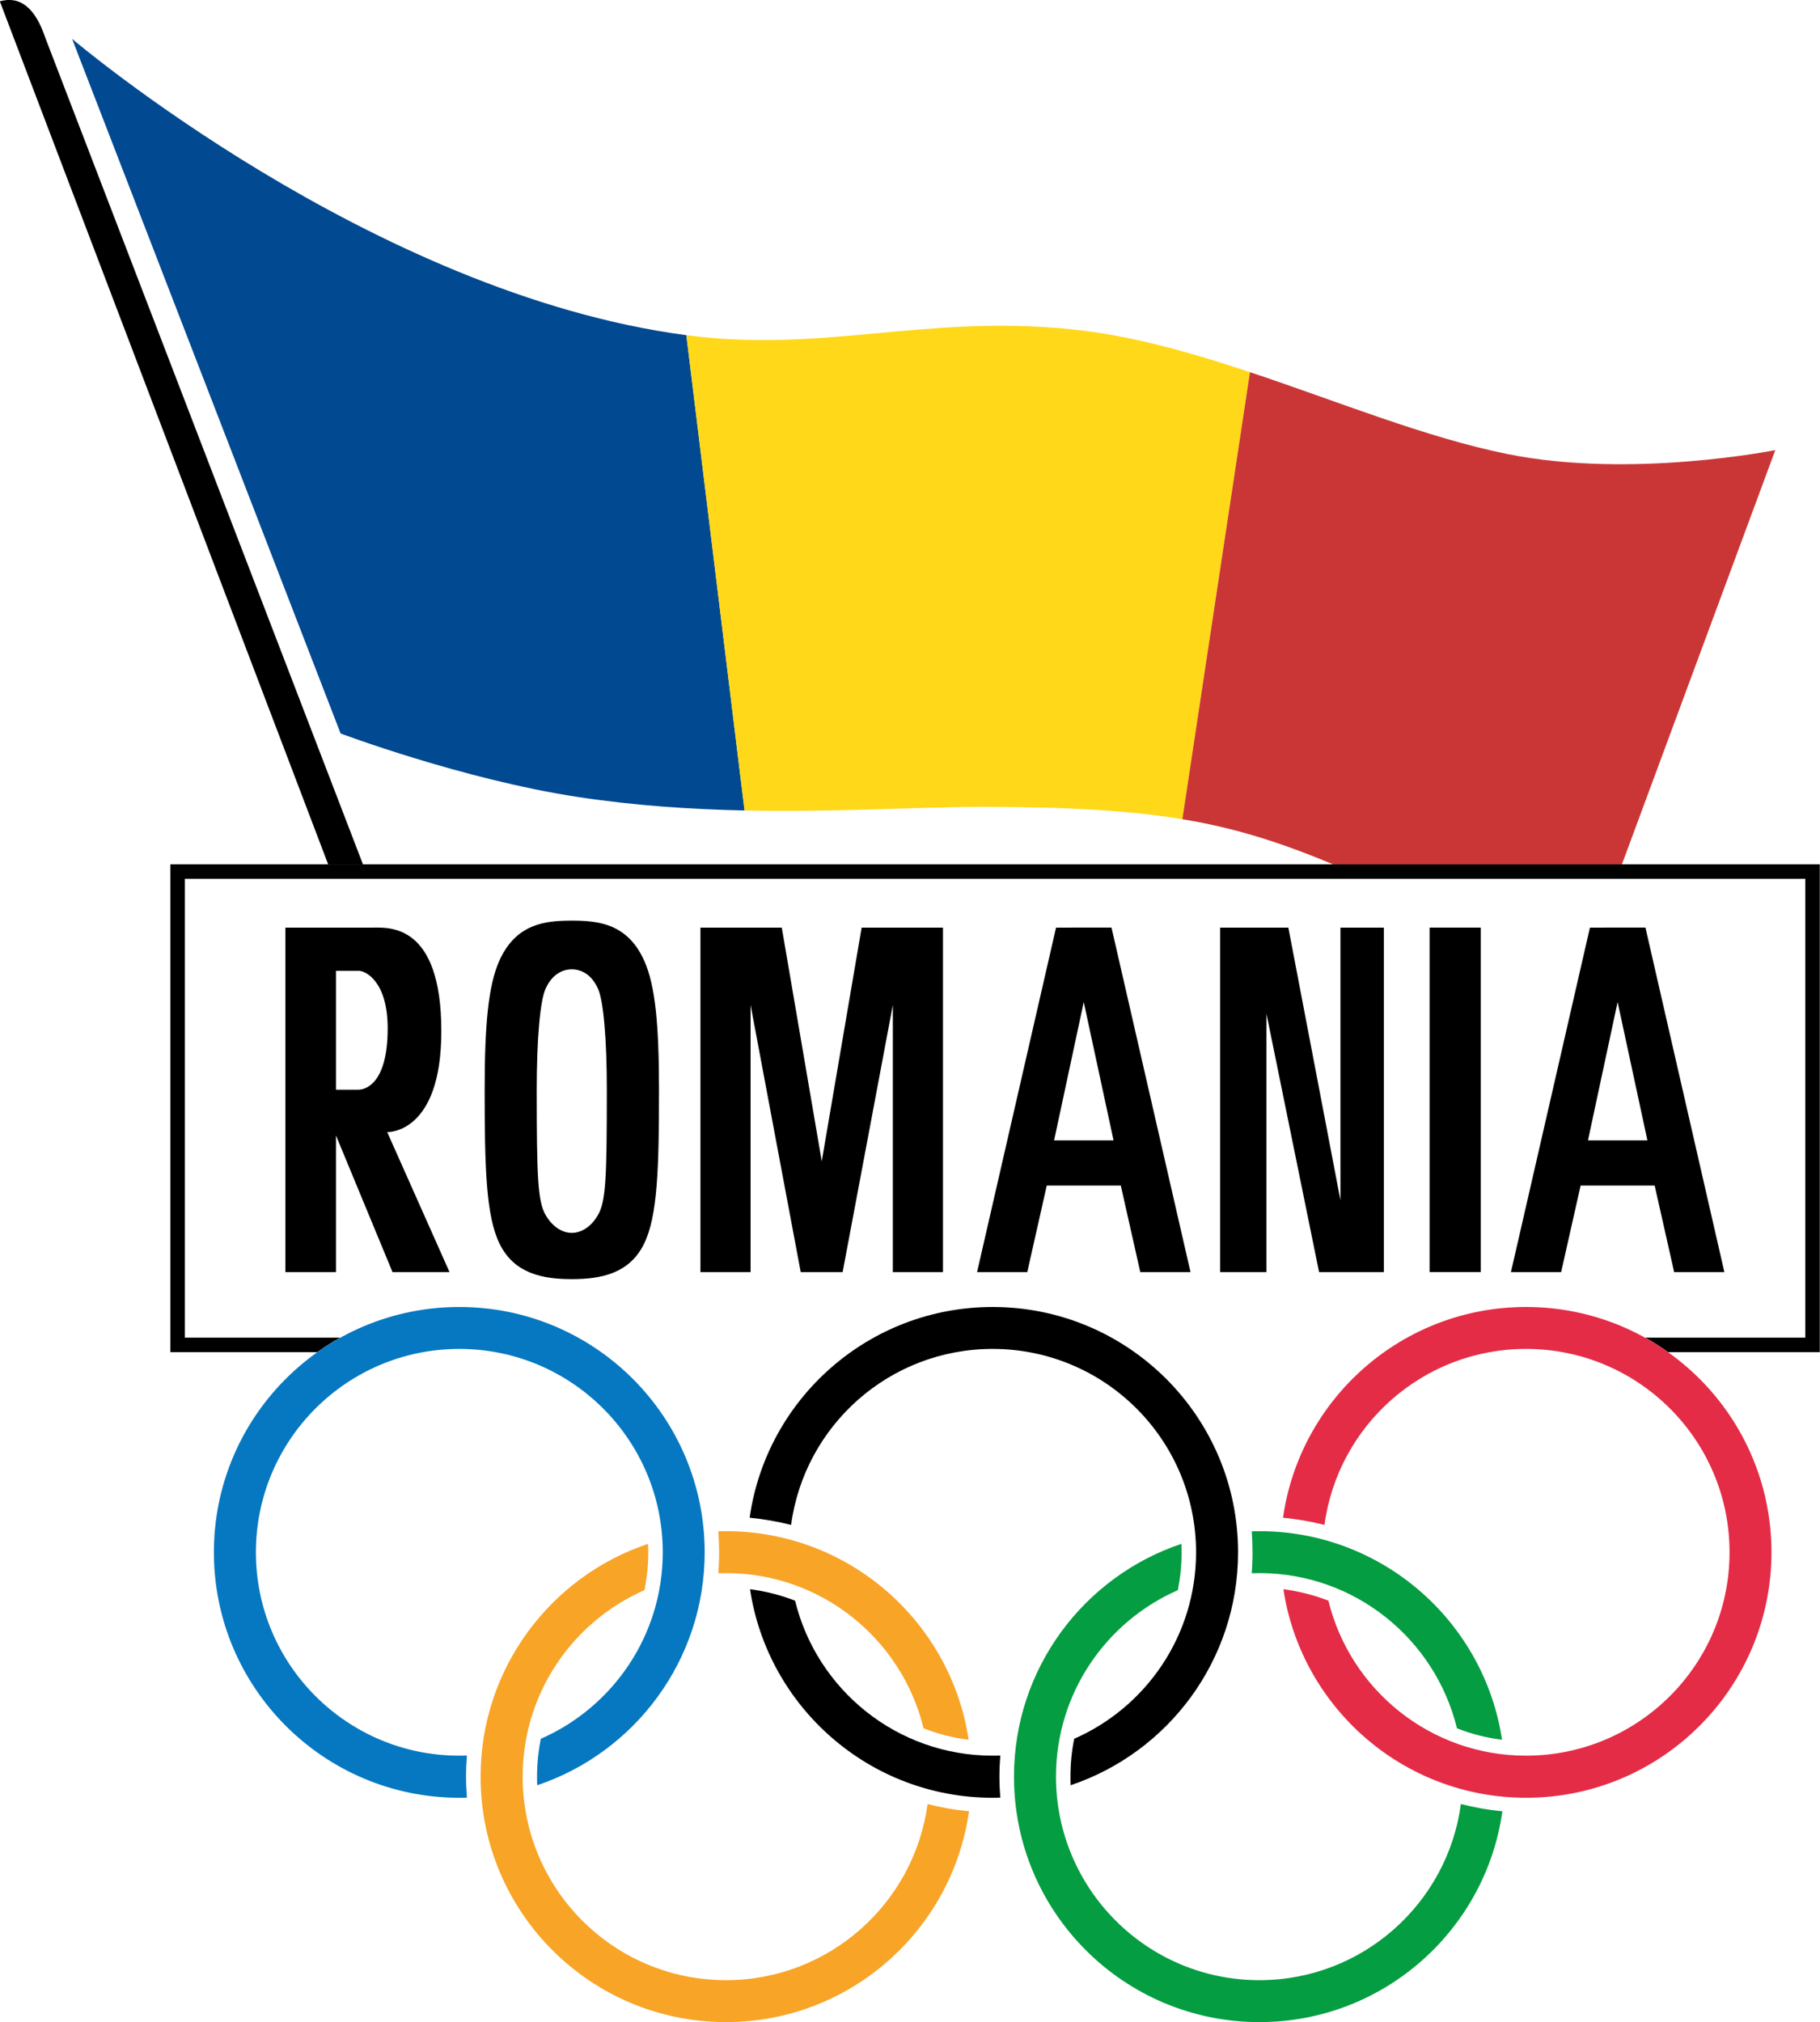
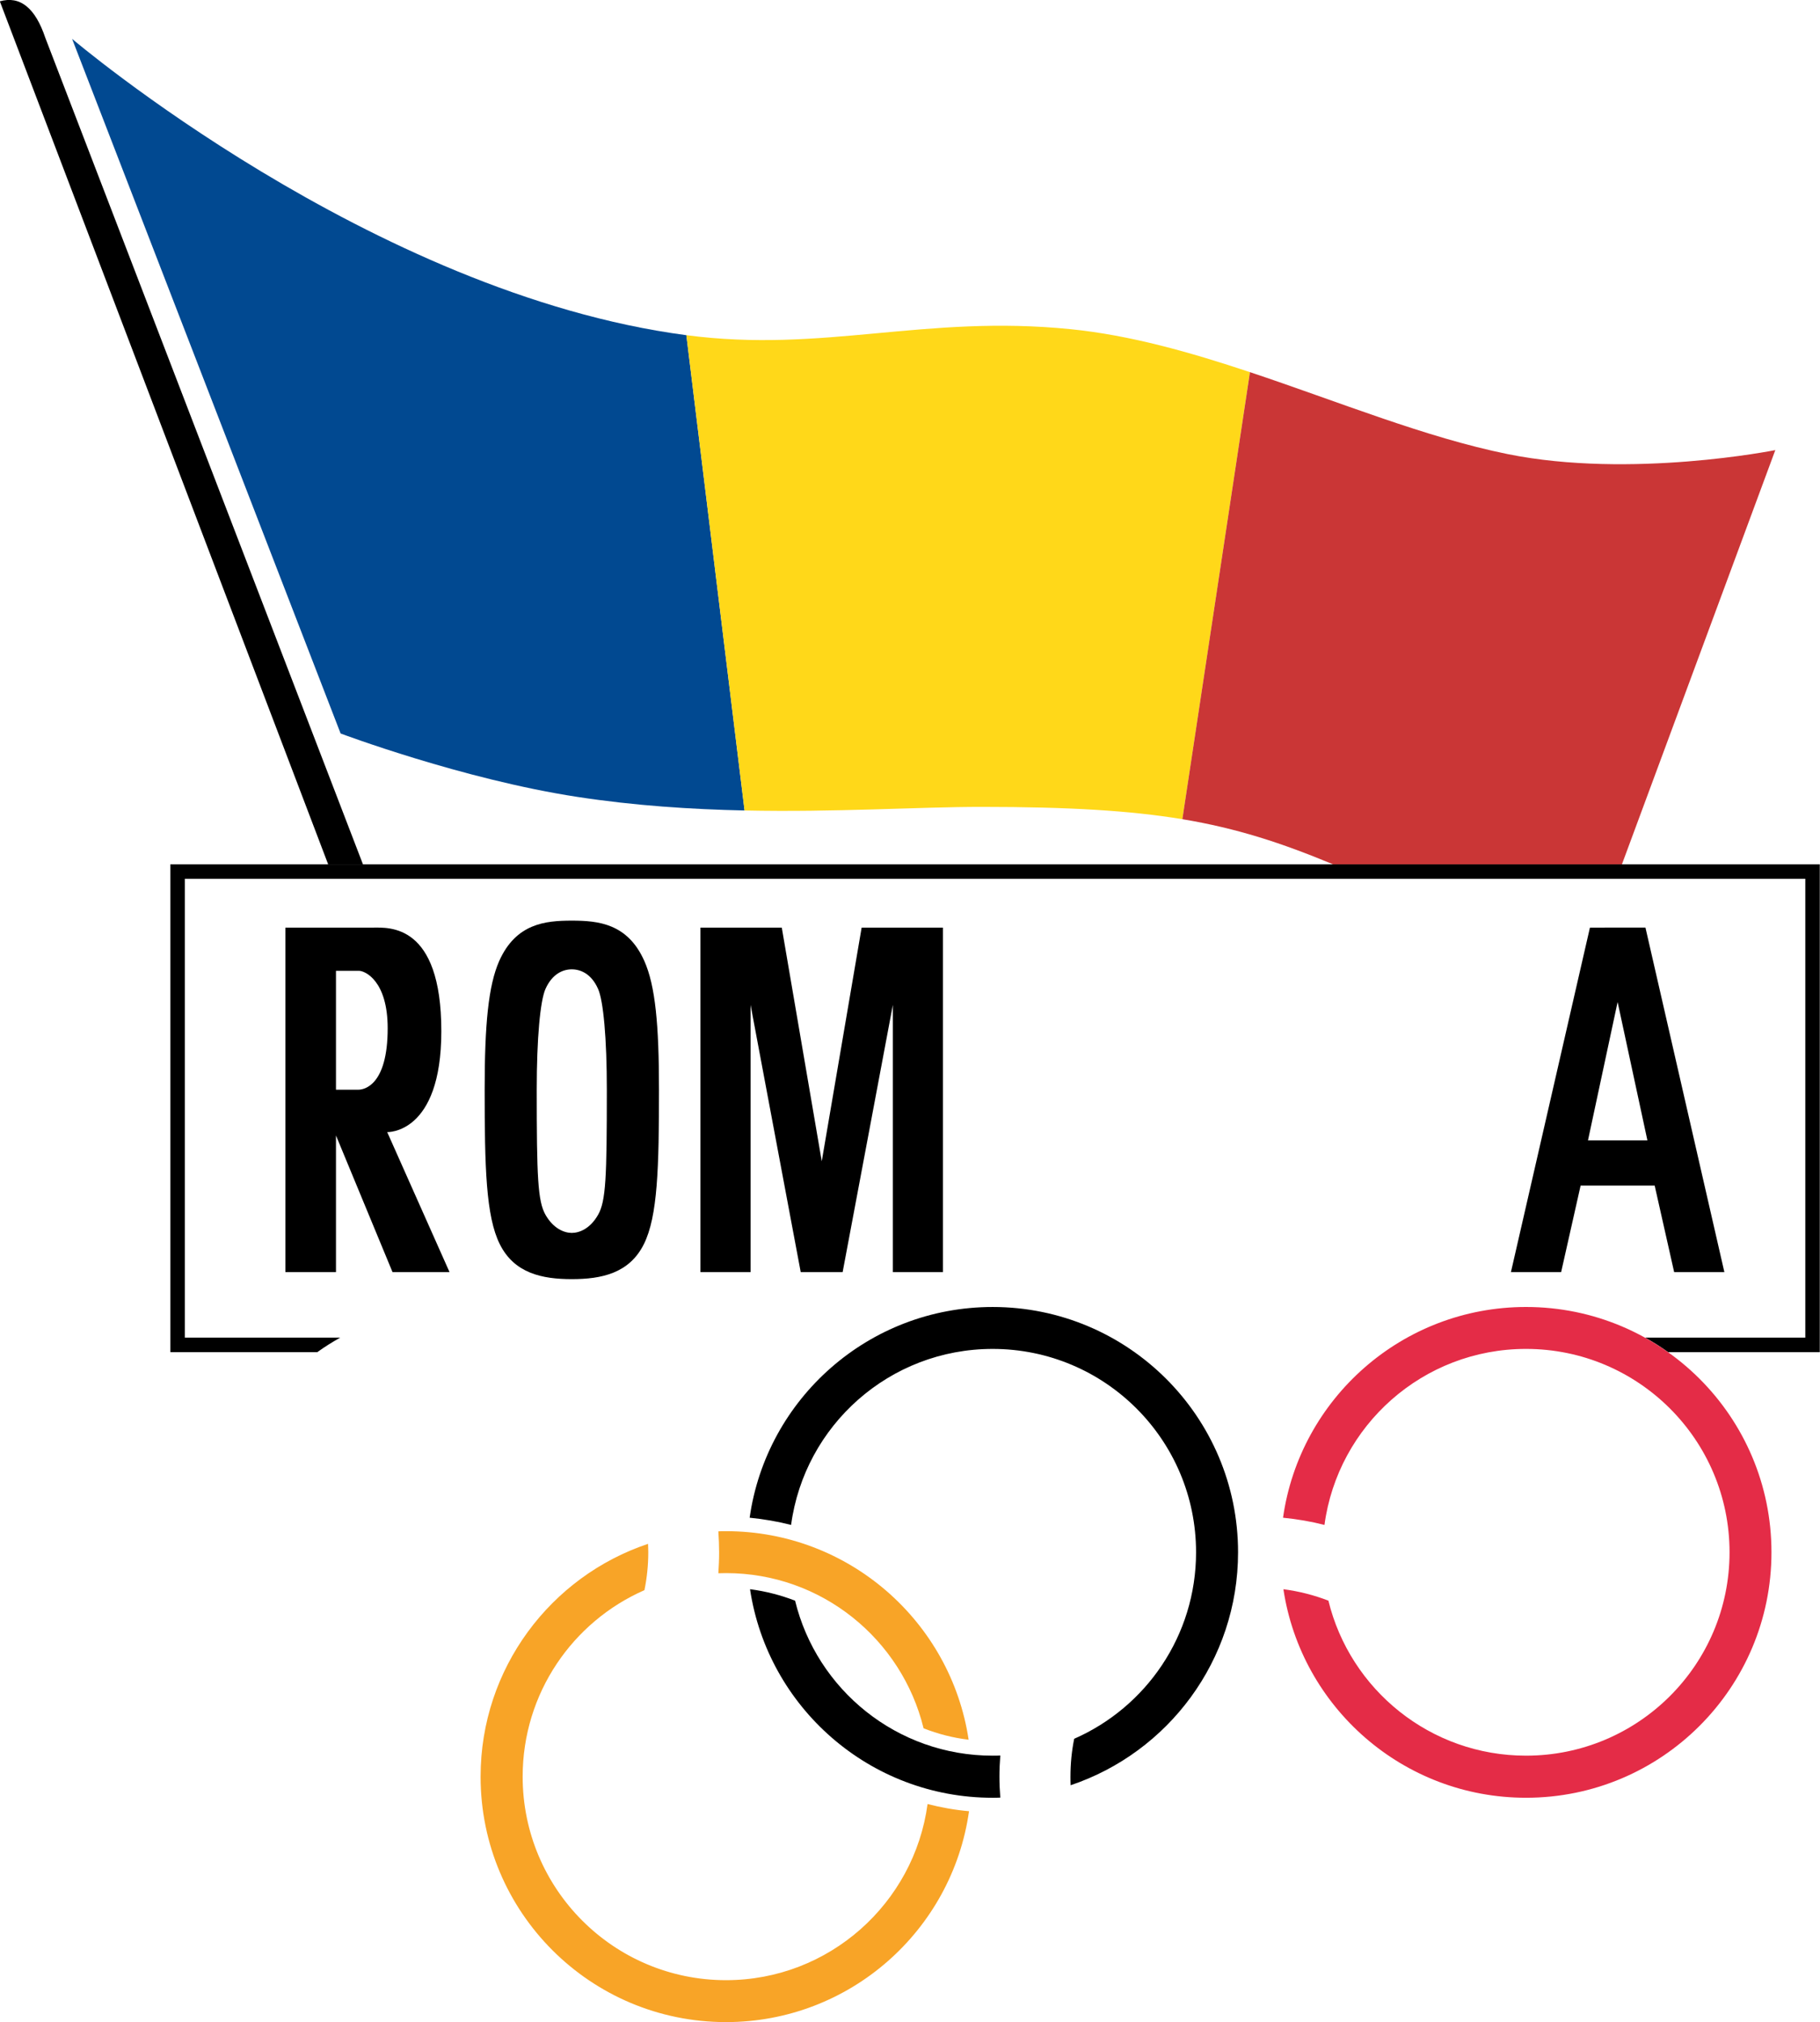
<svg xmlns="http://www.w3.org/2000/svg" xmlns:ns1="http://sodipodi.sourceforge.net/DTD/sodipodi-0.dtd" xmlns:ns2="http://www.inkscape.org/namespaces/inkscape" version="1.1" width="300" height="333.276" id="svg8008" ns1:docname="Romanian_Olympic_and_Sports_Committee_logo.svg" ns2:version="0.92.3 (2405546, 2018-03-11)">
  <ns1:namedview pagecolor="#ffffff" bordercolor="#666666" borderopacity="1" objecttolerance="10" gridtolerance="10" guidetolerance="10" ns2:pageopacity="0" ns2:pageshadow="2" ns2:window-width="1920" ns2:window-height="1017" id="namedview40" showgrid="false" ns2:zoom="0.70812218" ns2:cx="150" ns2:cy="166.63791" ns2:window-x="-8" ns2:window-y="-8" ns2:window-maximized="1" ns2:current-layer="svg8008" />
  <defs id="defs8010" />
  <g transform="translate(-225,-365.724)" id="layer1">
    <g transform="matrix(2.738,0,0,2.738,-642.158,111.568)" id="g7929">
      <g transform="matrix(1.25,0,0,-1.25,316.702,92.905)" id="g7583">
        <path d="M 0,0 C 0.975,0.275 1.706,-0.311 2.192,-1.761 L 17.489,-41.557 H 15.813 Z" id="path7585" style="fill:#000000;fill-opacity:1;fill-rule:evenodd;stroke:none" ns2:connector-curvature="0" />
      </g>
      <g transform="matrix(1.25,0,0,-1.25,321.053,95.165)" id="g7587" style="fill:#014991;fill-opacity:1">
        <path d="m 0,0 c 0,0 14.412,-12.265 29.584,-14.269 l 2.803,-22.887 c -2.569,0.055 -5.285,0.23 -8.054,0.654 -5.526,0.845 -11.401,3.053 -11.401,3.053 z" id="path7589" style="fill:#014991;fill-opacity:1;fill-rule:evenodd;stroke:none" ns2:connector-curvature="0" />
      </g>
      <g transform="matrix(1.25,0,0,-1.25,361.536,141.61)" id="g7591" style="fill:#ffd819;fill-opacity:1">
        <path d="m 0,0 -2.802,22.887 c 6.614,-0.872 11.451,1.004 18.517,0.288 2.856,-0.288 5.752,-1.109 8.626,-2.068 L 21.087,-0.42 C 18.574,-0.004 15.602,0.173 11.417,0.173 8.348,0.173 4.384,-0.093 0,0" id="path7593" style="fill:#ffd819;fill-opacity:1;fill-rule:evenodd;stroke:none" ns2:connector-curvature="0" />
      </g>
      <g transform="matrix(1.25,0,0,-1.25,391.963,115.226)" id="g7595" style="fill:#ca3636;fill-opacity:1">
        <path d="m 0,0 c 4.253,-1.418 8.46,-3.147 12.411,-3.946 5.941,-1.2 12.891,0.192 12.891,0.192 L 17.915,-23.701 H 4.004 c -2.493,1.035 -4.626,1.735 -7.259,2.174 z" id="path7597" style="fill:#ca3636;fill-opacity:1;fill-rule:evenodd;stroke:none" ns2:connector-curvature="0" />
      </g>
      <g transform="matrix(1.25,0,0,-1.25,326.967,144.851)" id="g7599">
        <path d="m 0,0 h 79.441 v -23.493 h -7.303 c -0.358,0.256 -0.723,0.489 -1.108,0.7 h 7.714 V -0.697 H 0.697 v -22.096 h 7.484 c -0.38,-0.211 -0.749,-0.444 -1.107,-0.7 H 0 Z" id="path7601" style="fill:#000000;fill-opacity:1;fill-rule:evenodd;stroke:none" ns2:connector-curvature="0" />
      </g>
      <g transform="matrix(1.25,0,0,-1.25,336.939,158.417)" id="g7603">
        <path d="M 0,0 V 5.724 H 1.108 C 1.409,5.724 2.49,5.232 2.49,2.957 2.49,0.188 1.341,0 1.081,0 Z M -2.437,-8.784 V 7.805 h 4.226 c 0.746,0 3.285,0.22 3.285,-4.987 0,-4.976 -2.607,-4.859 -2.607,-4.859 L 5.469,-8.784 H 2.723 L 0,-2.204 v -6.58 z" id="path7605" style="fill:#000000;fill-opacity:1;fill-rule:evenodd;stroke:none" ns2:connector-curvature="0" />
      </g>
      <g transform="matrix(1.25,0,0,-1.25,351.135,148.241)" id="g7607">
        <path d="m 0,0 c -1.273,0 -2.689,-0.136 -3.496,-1.945 -0.523,-1.186 -0.7,-3.063 -0.7,-6.195 0,-3.729 0.06,-6.098 0.727,-7.436 0.7,-1.409 2.042,-1.687 3.469,-1.687 1.432,0 2.772,0.278 3.473,1.687 0.667,1.338 0.727,3.707 0.727,7.436 0,3.132 -0.177,5.009 -0.705,6.195 C 2.693,-0.136 1.273,0 0,0 m 0,-2.345 c -0.418,0 -0.938,-0.211 -1.265,-0.94 -0.256,-0.567 -0.423,-2.39 -0.423,-4.855 0,-4.223 0.05,-5.372 0.423,-6.027 0.376,-0.656 0.892,-0.87 1.265,-0.87 0.377,0 0.892,0.214 1.265,0.87 0.378,0.655 0.423,1.804 0.423,6.027 0,2.465 -0.166,4.288 -0.423,4.855 -0.323,0.729 -0.843,0.94 -1.265,0.94" id="path7609" style="fill:#000000;fill-opacity:1;fill-rule:evenodd;stroke:none" ns2:connector-curvature="0" />
      </g>
      <g transform="matrix(1.25,0,0,-1.25,366.184,162.725)" id="g7611">
        <path d="M 0,0 -1.925,11.251 H -5.843 V -5.338 h 2.415 V 7.529 L -1.013,-5.338 H 1.006 L 3.424,7.529 V -5.338 H 5.838 V 11.251 H 1.921 Z" id="path7613" style="fill:#000000;fill-opacity:1;fill-rule:evenodd;stroke:none" ns2:connector-curvature="0" />
      </g>
      <g transform="matrix(1.25,0,0,-1.25,381.957,153.139)" id="g7615">
-         <path d="M 0,0 -1.428,-6.663 H 0 1.435 Z m 0,-8.84 h -1.782 l -0.938,-4.167 h -2.418 l 3.804,16.59 H 0 1.337 l 3.805,-16.59 H 2.723 L 1.785,-8.84 Z" id="path7617" style="fill:#000000;fill-opacity:1;fill-rule:evenodd;stroke:none" ns2:connector-curvature="0" />
-       </g>
+         </g>
      <g transform="matrix(1.25,0,0,-1.25,392.956,169.397)" id="g7619">
-         <path d="M 0,0 H -2.23 V 16.589 H 1.055 L 3.564,3.458 v 13.131 h 2.09 V 0 H 2.535 L 0,12.445 Z" id="path7621" style="fill:#000000;fill-opacity:1;fill-rule:evenodd;stroke:none" ns2:connector-curvature="0" />
-       </g>
-       <path d="m 402.777,148.66 h 3.08 v 20.736 h -3.08 z" id="path7623" style="fill:#000000;fill-opacity:1;fill-rule:evenodd;stroke:none" ns2:connector-curvature="0" />
+         </g>
      <g transform="matrix(1.25,0,0,-1.25,414.097,153.139)" id="g7625">
        <path d="M 0,0 -1.427,-6.663 H 0 1.435 Z m 0,-8.84 h -1.782 l -0.938,-4.167 h -2.418 l 3.805,16.59 H 0 1.341 l 3.801,-16.59 H 2.723 L 1.785,-8.84 Z" id="path7627" style="fill:#000000;fill-opacity:1;fill-rule:evenodd;stroke:none" ns2:connector-curvature="0" />
      </g>
      <g transform="matrix(1.25,0,0,-1.25,372.314,196.856)" id="g7629" style="fill:#f8a427;fill-opacity:1">
        <path d="m 0,0 c -1.047,4.287 -4.908,7.473 -9.515,7.473 -0.124,0 -0.249,-0.007 -0.369,-0.007 0.022,0.331 0.037,0.663 0.037,1.009 0,0.339 -0.015,0.678 -0.037,1.009 0.12,0.008 0.245,0.008 0.369,0.008 C -3.594,9.492 1.315,5.13 2.17,-0.55 1.416,-0.46 0.689,-0.272 0,0 m -21.335,-2.328 c 0,5.213 3.379,9.643 8.065,11.21 0.003,-0.136 0.011,-0.271 0.011,-0.407 0,-0.625 -0.064,-1.235 -0.185,-1.823 -3.454,-1.514 -5.865,-4.964 -5.865,-8.98 0,-5.409 4.381,-9.801 9.794,-9.801 4.961,0 9.063,3.698 9.707,8.482 0.644,-0.165 1.315,-0.286 1.997,-0.346 -0.81,-5.741 -5.745,-10.155 -11.704,-10.155 -6.531,0 -11.82,5.288 -11.82,11.82" id="path7631" style="fill:#f8a427;fill-opacity:1;fill-rule:evenodd;stroke:none" ns2:connector-curvature="0" />
      </g>
      <g transform="matrix(1.25,0,0,-1.25,404.426,196.856)" id="g7633" style="fill:#049d41;fill-opacity:1">
-         <path d="m 0,0 c -1.047,4.287 -4.912,7.473 -9.515,7.473 -0.124,0 -0.248,-0.007 -0.369,-0.007 0.022,0.331 0.037,0.663 0.037,1.009 0,0.339 -0.015,0.678 -0.037,1.009 0.121,0.008 0.245,0.008 0.369,0.008 C -3.594,9.492 1.315,5.13 2.17,-0.55 1.412,-0.46 0.686,-0.272 0,0 m -21.335,-2.328 c 0,5.213 3.375,9.643 8.065,11.21 0.003,-0.136 0.008,-0.271 0.008,-0.407 0,-0.625 -0.065,-1.235 -0.181,-1.823 -3.455,-1.514 -5.869,-4.964 -5.869,-8.98 0,-5.409 4.384,-9.801 9.797,-9.801 4.965,0 9.063,3.698 9.704,8.482 0.651,-0.165 1.314,-0.286 1.999,-0.346 -0.809,-5.741 -5.74,-10.155 -11.703,-10.155 -6.528,0 -11.82,5.288 -11.82,11.82" id="path7635" style="fill:#049d41;fill-opacity:1;fill-rule:evenodd;stroke:none" ns2:connector-curvature="0" />
-       </g>
+         </g>
      <g transform="matrix(1.25,0,0,-1.25,329.589,186.263)" id="g7637" style="fill:#0578c1;fill-opacity:1">
-         <path d="m 0,0 c 0,6.524 5.292,11.813 11.82,11.813 6.528,0 11.817,-5.289 11.817,-11.813 0,-5.213 -3.379,-9.643 -8.065,-11.217 -0.008,0.142 -0.008,0.278 -0.008,0.414 0,0.625 0.064,1.236 0.181,1.823 3.455,1.514 5.873,4.965 5.873,8.98 0,5.409 -4.389,9.794 -9.798,9.794 C 6.408,9.794 2.023,5.409 2.023,0 c 0,-5.409 4.385,-9.793 9.797,-9.793 0.121,0 0.245,0 0.366,0.007 -0.027,-0.339 -0.042,-0.678 -0.042,-1.017 0,-0.339 0.015,-0.678 0.042,-1.01 C 12.065,-11.82 11.941,-11.82 11.82,-11.82 5.292,-11.82 0,-6.524 0,0" id="path7639" style="fill:#0578c1;fill-opacity:1;fill-rule:evenodd;stroke:none" ns2:connector-curvature="0" />
-       </g>
+         </g>
      <g transform="matrix(1.25,0,0,-1.25,376.933,201.028)" id="g7641">
        <path d="m 0,0 c -0.121,-0.008 -0.245,-0.008 -0.369,-0.008 -5.925,0 -10.83,4.362 -11.685,10.043 0.758,-0.098 1.481,-0.287 2.17,-0.551 1.043,-4.286 4.908,-7.465 9.515,-7.465 0.124,0 0.248,0 0.369,0.007 C -0.027,1.688 -0.042,1.348 -0.042,1.009 -0.042,0.671 -0.027,0.332 0,0 m -12.072,13.478 c 0.81,5.732 5.74,10.147 11.703,10.147 6.528,0 11.82,-5.288 11.82,-11.812 0,-5.214 -3.375,-9.644 -8.065,-11.218 -0.007,0.143 -0.007,0.279 -0.007,0.414 0,0.626 0.06,1.236 0.18,1.824 3.455,1.514 5.869,4.964 5.869,8.98 0,5.409 -4.384,9.793 -9.797,9.793 -4.965,0 -9.063,-3.684 -9.707,-8.475 -0.648,0.166 -1.315,0.279 -1.996,0.347" id="path7643" style="fill:#000000;fill-opacity:1;fill-rule:evenodd;stroke:none" ns2:connector-curvature="0" />
      </g>
      <g transform="matrix(1.25,0,0,-1.25,393.954,184.181)" id="g7645" style="fill:#e42c47;fill-opacity:1">
        <path d="m 0,0 c 0.81,5.733 5.74,10.148 11.703,10.148 6.532,0 11.821,-5.289 11.821,-11.813 0,-6.524 -5.289,-11.82 -11.821,-11.82 -5.925,0 -10.829,4.361 -11.685,10.042 0.754,-0.098 1.481,-0.286 2.167,-0.55 1.046,-4.286 4.911,-7.465 9.518,-7.465 5.413,0 9.802,4.384 9.802,9.793 0,5.409 -4.389,9.794 -9.802,9.794 C 6.743,8.129 2.64,4.445 1.996,-0.347 1.352,-0.181 0.686,-0.068 0,0" id="path7647" style="fill:#e42c47;fill-opacity:1;fill-rule:evenodd;stroke:none" ns2:connector-curvature="0" />
      </g>
    </g>
  </g>
</svg>